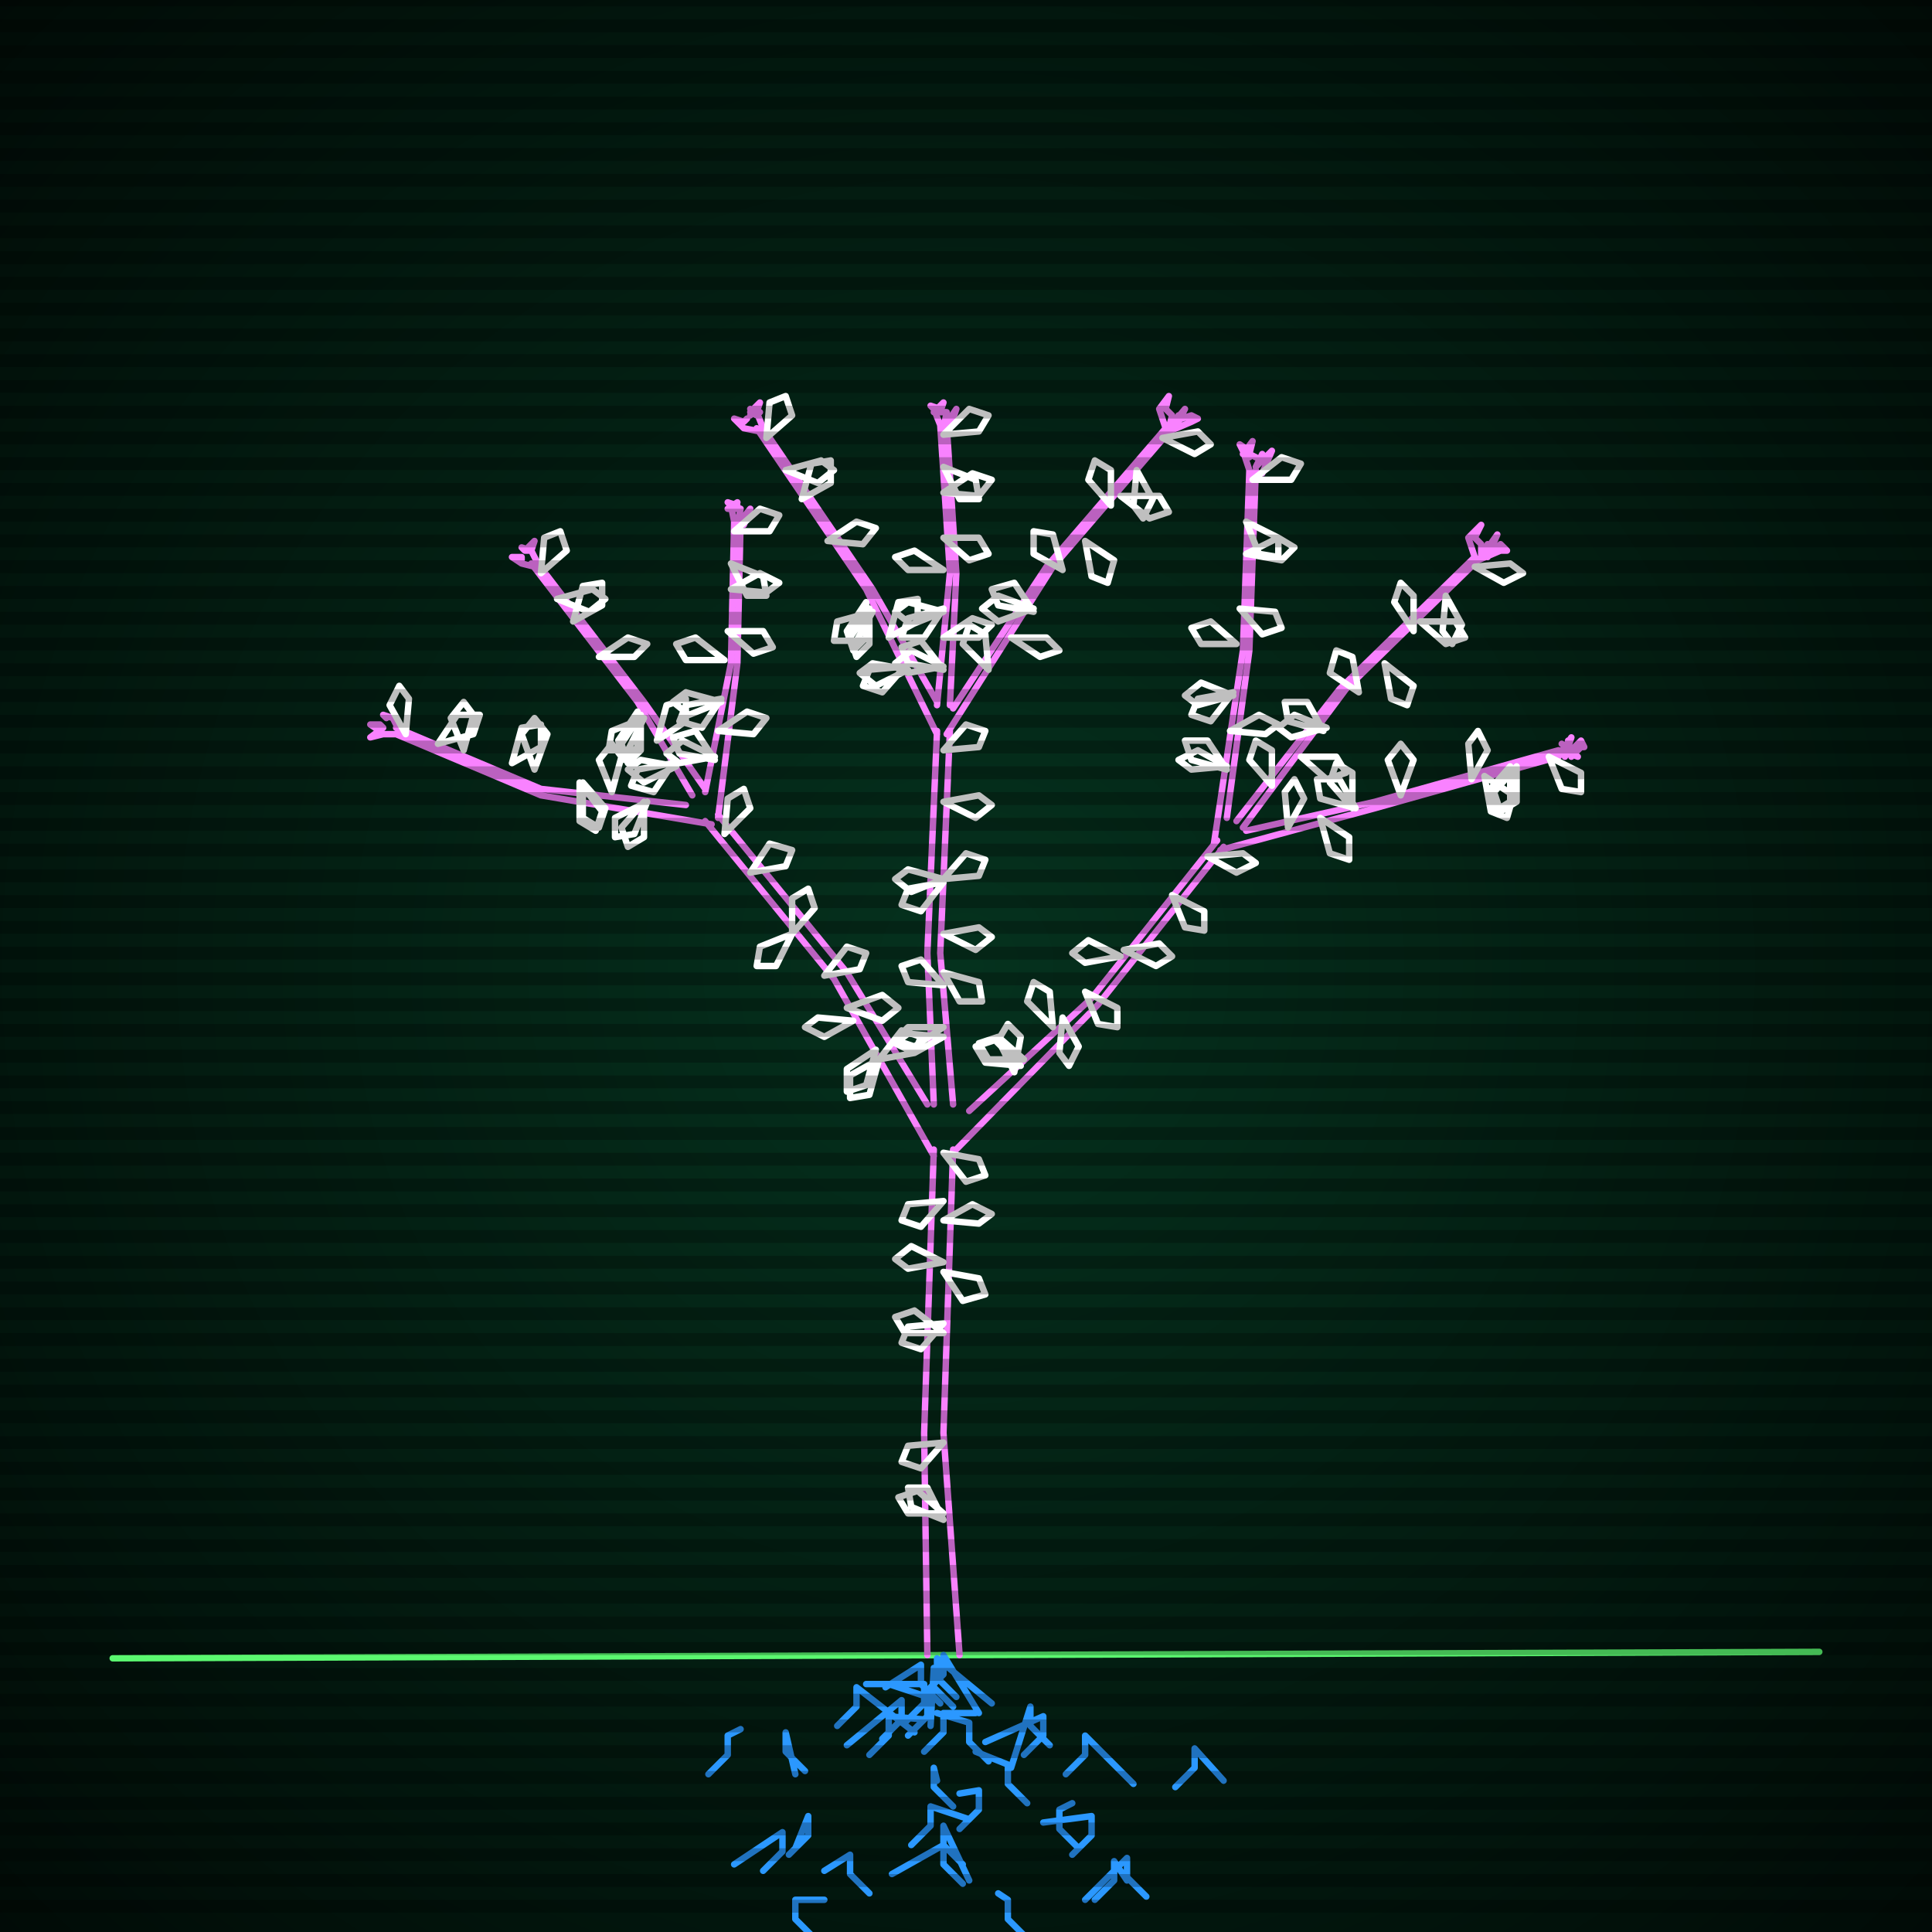
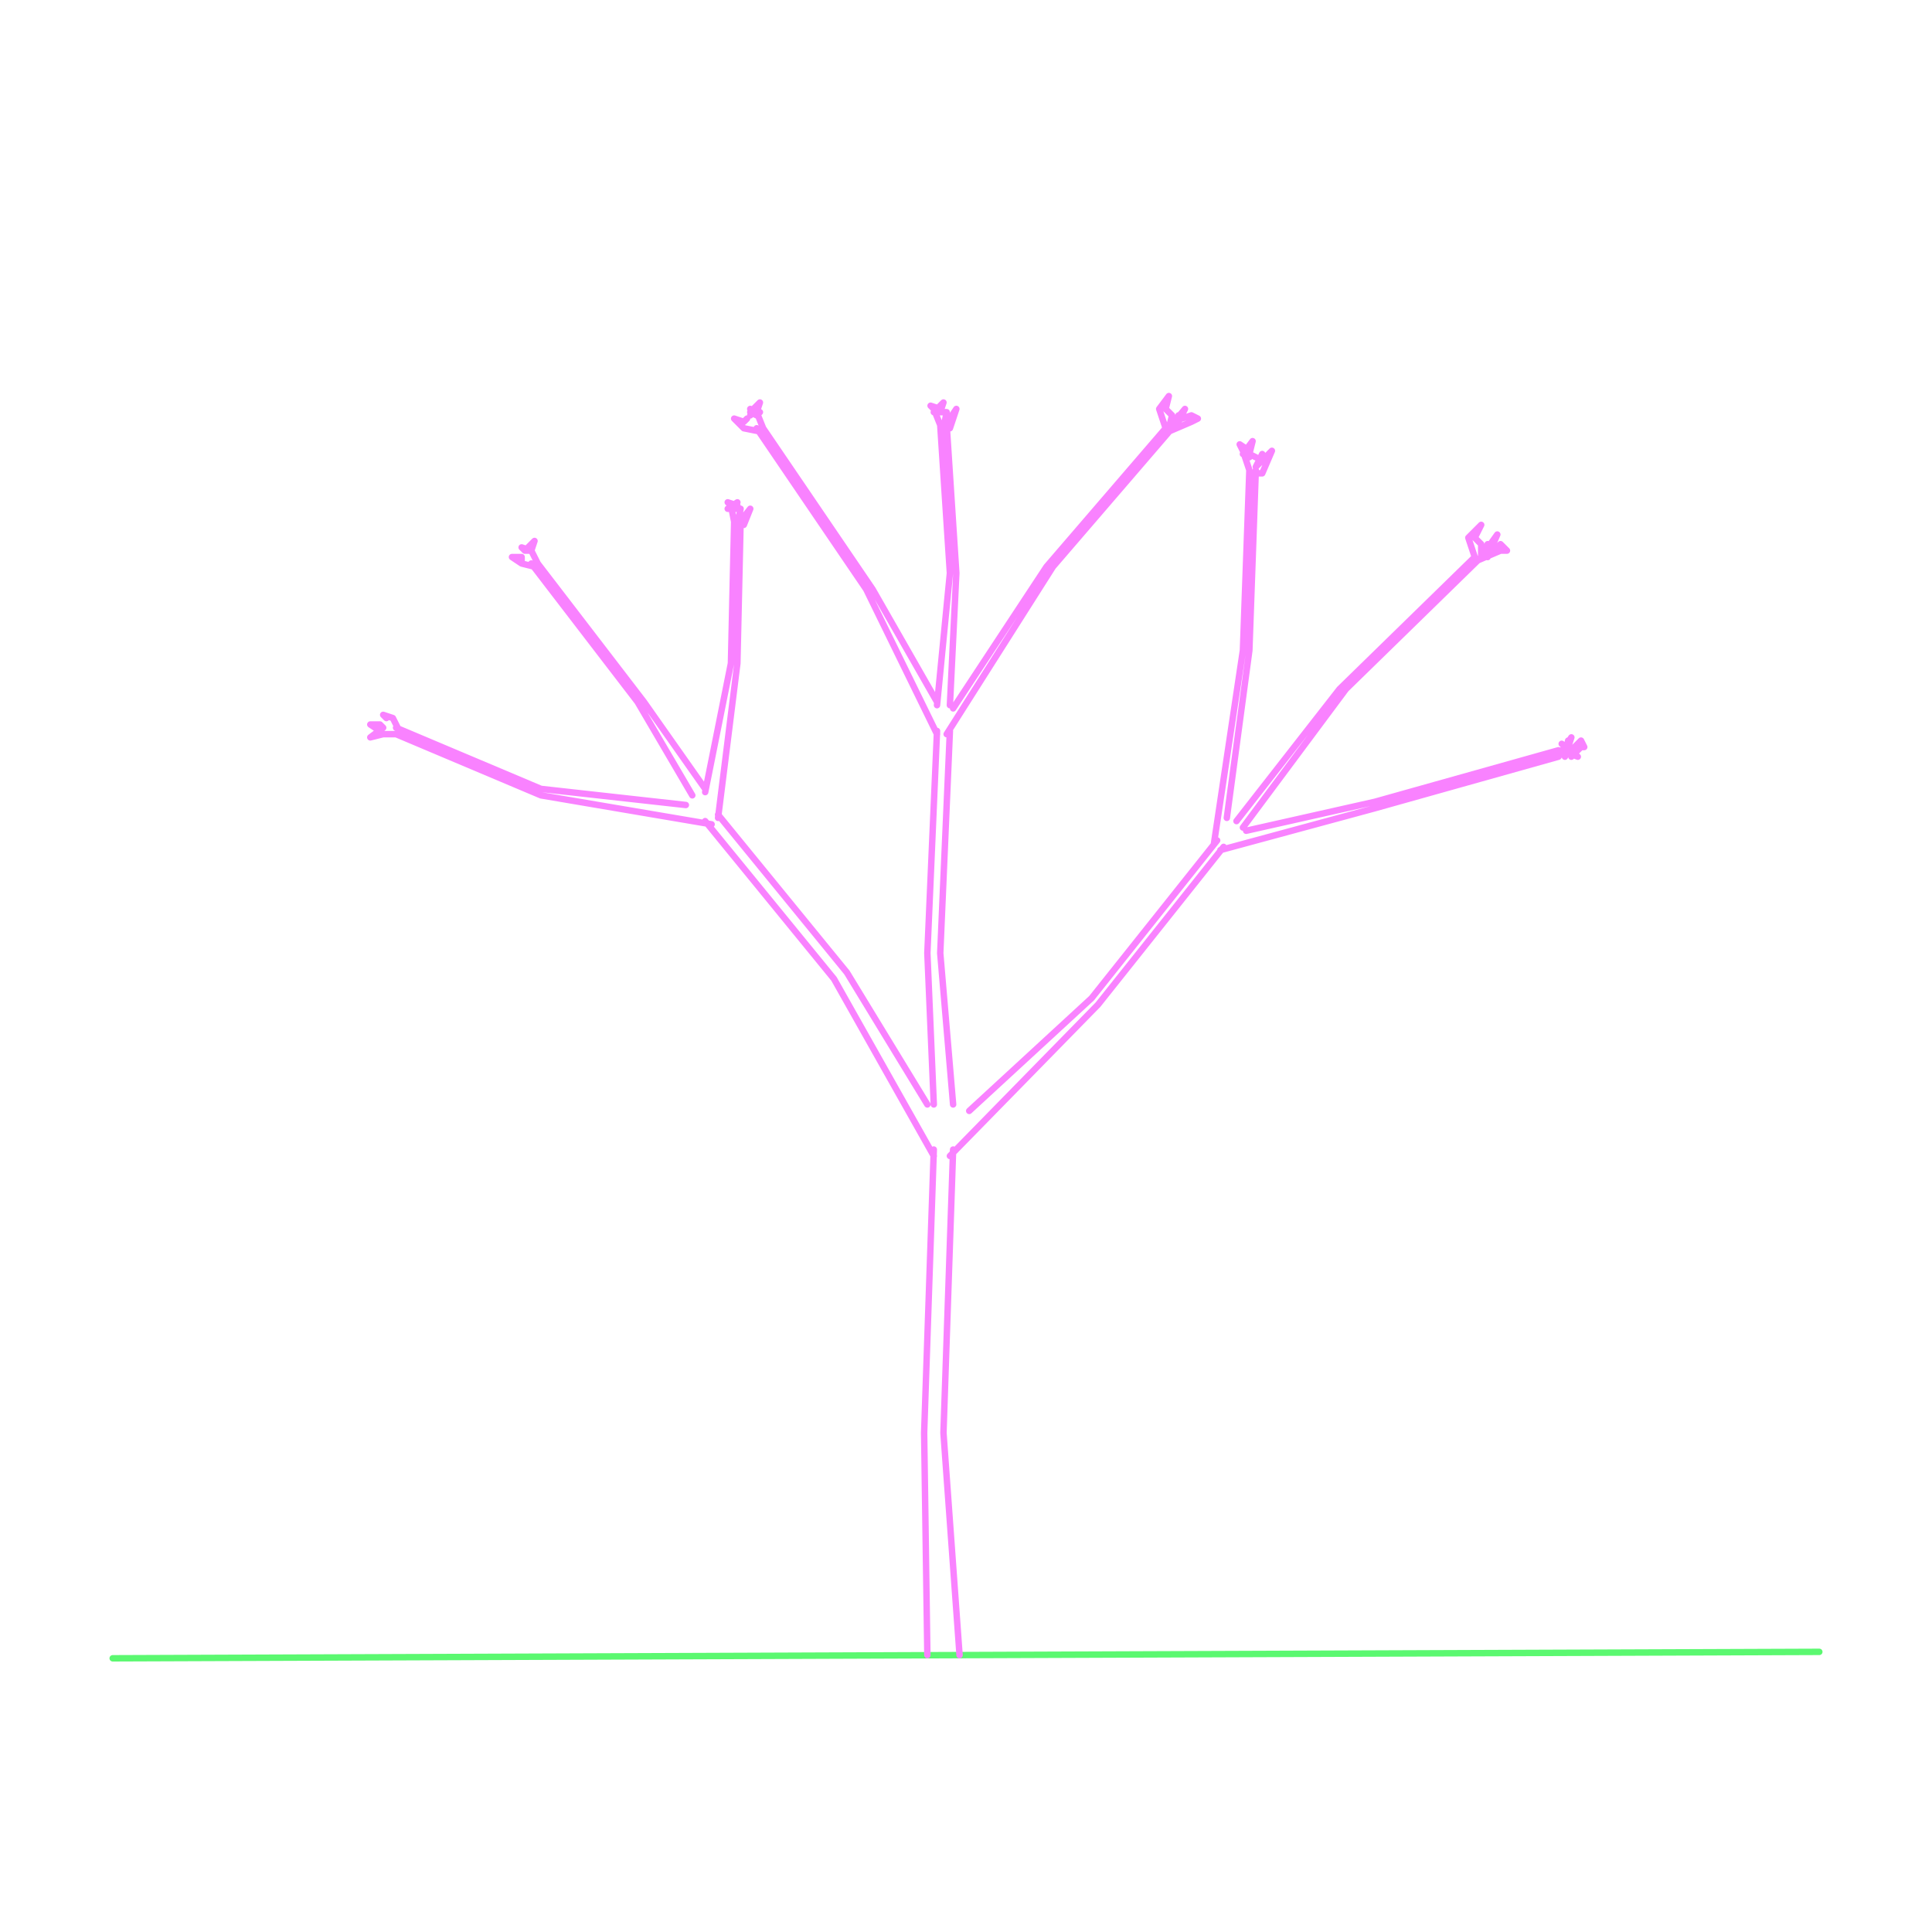
<svg xmlns="http://www.w3.org/2000/svg" width="600" height="600">
  <style>
                @keyframes glow {0 % {opacity: 0.6;}
                3% {opacity: 0.9;} 30% {opacity: 0.6} 70% {opacity: 0.9}}
    
                .flicker {
                animation: glow 3s linear infinite alternate;
                animation-duration: 1.1s;
                animation-delay: 1.7s;
            }
    
    
            </style>
  <defs>
    <radialGradient id="screenGradient" r="100%">
      <stop offset="0%" stop-color="#05321e" />
      <stop offset="90%" stop-color="black" />
    </radialGradient>
  </defs>
-   <rect fill="black" width="600" height="600" />
-   <rect className="flicker" fill="url(#screenGradient)" width="600" height="600" />
  <path id="ground-path" className="flicker" style="fill: none;stroke: #5bf870;stroke-width:2px;stroke-linecap:round;stroke-linejoin:round;stroke-miterlimit:4;stroke-dasharray:none" d="M 35 515 L 565 513 " />
  <path id="branch-path" className="flicker" style="fill: none;stroke: #f982ff;stroke-width:2px;stroke-linecap:round;stroke-linejoin:round;stroke-miterlimit:4;stroke-dasharray:none" d="M 288 514 L 287 445 L 290 357 M 296 357 L 293 445 L 298 514 M 290 359 L 259 304 L 219 255 M 223 253 L 263 302 L 288 343 M 221 256 L 168 247 L 123 228 M 123 226 L 168 245 L 213 250 M 123 228 L 119 228 L 115 229 L 119 226 L 119 226 M 119 228 L 118 227 L 115 225 L 118 225 L 119 226 M 120 223 L 120 223 L 119 222 L 122 223 L 124 227 M 215 247 L 198 218 L 165 175 M 167 175 L 200 218 L 219 245 M 166 176 L 162 175 L 159 173 L 162 173 L 162 174 M 163 171 L 163 171 L 162 170 L 165 171 L 165 171 M 165 171 L 163 171 L 166 168 L 165 171 L 167 175 M 219 246 L 227 206 L 228 162 M 230 162 L 229 206 L 223 254 M 228 162 L 227 157 L 226 156 L 229 157 L 228 158 M 228 158 L 226 158 L 229 156 L 228 158 L 230 158 M 230 158 L 229 163 L 233 158 L 231 163 L 230 162 M 290 343 L 288 296 L 291 227 M 295 227 L 292 296 L 296 343 M 291 228 L 269 183 L 235 133 M 237 133 L 271 183 L 291 218 M 236 134 L 231 133 L 228 130 L 231 131 L 232 130 M 233 129 L 234 128 L 233 127 L 236 128 L 235 129 M 235 129 L 233 128 L 236 125 L 235 128 L 237 133 M 291 219 L 295 178 L 292 132 M 294 132 L 297 178 L 295 219 M 292 132 L 290 127 L 289 126 L 292 127 L 292 128 M 292 128 L 290 128 L 293 125 L 292 128 L 294 128 M 294 128 L 293 133 L 297 127 L 295 133 L 294 132 M 296 220 L 325 176 L 362 133 M 364 133 L 327 176 L 294 228 M 362 133 L 360 127 L 363 123 L 362 127 L 364 129 M 364 129 L 363 133 L 368 127 L 365 133 L 366 129 M 367 130 L 370 129 L 372 130 L 370 131 L 363 134 M 301 345 L 339 310 L 378 261 M 380 263 L 341 312 L 295 359 M 377 262 L 386 202 L 388 146 M 390 146 L 388 202 L 381 254 M 388 146 L 386 140 L 385 138 L 388 140 L 388 142 M 388 142 L 386 141 L 389 137 L 388 141 L 390 142 M 392 141 L 390 145 L 395 140 L 392 147 L 390 147 M 384 255 L 416 214 L 458 173 M 460 173 L 418 214 L 386 257 M 458 173 L 456 167 L 460 163 L 458 167 L 460 169 M 460 169 L 460 173 L 465 166 L 462 173 L 462 169 M 463 172 L 466 169 L 468 171 L 466 171 L 459 174 M 387 258 L 427 249 L 484 233 M 484 235 L 427 251 L 379 264 M 483 234 L 484 235 L 488 229 L 486 235 L 487 230 M 488 233 L 491 230 L 492 232 L 491 232 L 488 235 M 488 233 L 485 231 L 490 235 L 485 233 L 484 235 " />
-   <path id="leaf-path" className="flicker" style="fill: none;stroke: #ffffff;stroke-width:2px;stroke-linecap:round;stroke-linejoin:round;stroke-miterlimit:4;stroke-dasharray:none" d="M 293 411 L 286 419 L 280 417 L 282 412 L 293 411 M 293 472 L 283 468 L 282 462 L 288 462 L 293 472 M 293 358 L 304 360 L 306 365 L 300 367 L 293 358 M 293 379 L 302 374 L 308 377 L 304 380 L 293 379 M 293 448 L 286 456 L 280 454 L 282 449 L 293 448 M 293 470 L 282 470 L 279 465 L 285 463 L 293 470 M 293 392 L 282 394 L 278 391 L 283 387 L 293 392 M 293 414 L 281 414 L 278 409 L 284 407 L 293 414 M 293 395 L 304 397 L 306 402 L 299 404 L 293 395 M 293 373 L 286 381 L 280 379 L 282 374 L 293 373 M 273 329 L 280 320 L 286 322 L 284 327 L 273 329 M 246 290 L 241 300 L 235 300 L 236 294 L 246 290 M 256 303 L 263 294 L 269 296 L 267 301 L 256 303 M 246 290 L 246 279 L 251 276 L 253 282 L 246 290 M 273 329 L 270 340 L 264 341 L 264 334 L 273 329 M 263 313 L 274 309 L 279 313 L 274 317 L 263 313 M 225 259 L 226 248 L 231 245 L 233 251 L 225 259 M 272 326 L 269 337 L 263 339 L 263 332 L 272 326 M 265 317 L 256 322 L 250 319 L 254 316 L 265 317 M 233 271 L 239 262 L 246 264 L 244 269 L 233 271 M 166 239 L 162 228 L 166 223 L 170 228 L 166 239 M 180 243 L 187 252 L 185 258 L 180 255 L 180 243 M 200 249 L 200 260 L 195 263 L 193 257 L 200 249 M 159 237 L 162 226 L 168 225 L 168 232 L 159 237 M 144 233 L 140 223 L 144 218 L 147 222 L 144 233 M 181 243 L 188 251 L 186 257 L 181 254 L 181 243 M 201 249 L 197 259 L 191 260 L 191 254 L 201 249 M 136 231 L 142 222 L 149 222 L 147 228 L 136 231 M 126 228 L 121 219 L 124 213 L 127 217 L 126 228 M 190 246 L 186 236 L 190 231 L 193 235 L 190 246 M 198 221 L 198 232 L 194 236 L 192 230 L 198 221 M 209 237 L 203 246 L 196 244 L 198 239 L 209 237 M 186 204 L 195 198 L 201 200 L 197 204 L 186 204 M 178 193 L 181 182 L 187 181 L 187 188 L 178 193 M 199 222 L 199 233 L 195 237 L 193 231 L 199 222 M 210 238 L 200 243 L 195 239 L 199 236 L 210 238 M 173 186 L 184 183 L 188 186 L 183 190 L 173 186 M 168 178 L 169 167 L 174 165 L 176 171 L 168 178 M 204 230 L 207 219 L 213 217 L 213 224 L 204 230 M 200 223 L 195 233 L 189 233 L 190 227 L 200 223 M 222 235 L 211 237 L 207 234 L 212 230 L 222 235 M 226 196 L 237 196 L 240 201 L 234 203 L 226 196 M 227 183 L 236 178 L 242 181 L 238 184 L 227 183 M 224 217 L 218 226 L 211 224 L 213 219 L 224 217 M 222 236 L 211 234 L 209 229 L 216 227 L 222 236 M 227 175 L 237 179 L 238 185 L 232 185 L 227 175 M 228 165 L 236 158 L 242 160 L 239 165 L 228 165 M 223 227 L 232 221 L 238 223 L 234 228 L 223 227 M 224 218 L 214 222 L 209 218 L 213 215 L 224 218 M 225 205 L 213 205 L 210 200 L 216 198 L 225 205 M 293 273 L 283 277 L 278 273 L 282 270 L 293 273 M 293 290 L 304 288 L 308 291 L 303 295 L 293 290 M 293 273 L 300 265 L 306 267 L 304 272 L 293 273 M 293 322 L 284 327 L 278 324 L 282 321 L 293 322 M 293 302 L 304 305 L 305 311 L 298 311 L 293 302 M 293 233 L 300 225 L 306 227 L 304 232 L 293 233 M 293 319 L 284 325 L 278 323 L 282 319 L 293 319 M 293 306 L 282 305 L 280 300 L 286 298 L 293 306 M 293 249 L 304 247 L 308 250 L 303 254 L 293 249 M 293 274 L 286 283 L 280 281 L 282 276 L 293 274 M 269 187 L 269 198 L 265 202 L 263 196 L 269 187 M 281 207 L 274 215 L 268 213 L 270 208 L 281 207 M 257 168 L 266 162 L 272 164 L 268 169 L 257 168 M 249 155 L 252 144 L 258 143 L 258 150 L 249 155 M 270 189 L 270 200 L 266 204 L 264 198 L 270 189 M 282 208 L 272 213 L 267 209 L 271 206 L 282 208 M 244 146 L 255 143 L 259 146 L 254 150 L 244 146 M 238 136 L 239 125 L 244 123 L 246 129 L 238 136 M 276 198 L 279 187 L 285 186 L 285 193 L 276 198 M 271 190 L 266 199 L 259 199 L 260 193 L 271 190 M 293 207 L 282 209 L 278 206 L 283 202 L 293 207 M 293 167 L 304 167 L 307 172 L 301 174 L 293 167 M 293 153 L 302 147 L 308 149 L 304 154 L 293 153 M 293 189 L 287 198 L 280 198 L 282 192 L 293 189 M 293 208 L 282 206 L 280 201 L 286 199 L 293 208 M 293 145 L 303 149 L 304 155 L 298 155 L 293 145 M 293 135 L 301 127 L 307 129 L 304 134 L 293 135 M 293 198 L 302 192 L 308 194 L 304 198 L 293 198 M 293 190 L 283 194 L 278 190 L 282 187 L 293 190 M 293 177 L 282 177 L 278 173 L 284 171 L 293 177 M 337 168 L 346 174 L 344 181 L 339 179 L 337 168 M 348 154 L 360 154 L 363 159 L 357 161 L 348 154 M 321 189 L 310 193 L 305 189 L 310 185 L 321 189 M 307 208 L 299 200 L 301 194 L 306 197 L 307 208 M 353 146 L 358 155 L 355 161 L 352 157 L 353 146 M 361 136 L 372 134 L 376 138 L 371 141 L 361 136 M 314 198 L 325 198 L 329 202 L 323 204 L 314 198 M 321 190 L 310 188 L 308 183 L 315 181 L 321 190 M 330 177 L 321 172 L 321 165 L 327 166 L 330 177 M 345 157 L 338 149 L 340 143 L 345 146 L 345 157 M 337 308 L 347 313 L 347 319 L 341 318 L 337 308 M 349 295 L 360 293 L 364 297 L 359 300 L 349 295 M 317 331 L 306 330 L 303 325 L 309 323 L 317 331 M 330 316 L 335 325 L 332 331 L 329 327 L 330 316 M 375 266 L 386 265 L 390 268 L 384 271 L 375 266 M 318 329 L 307 329 L 304 324 L 310 322 L 318 329 M 327 319 L 319 311 L 321 305 L 326 308 L 327 319 M 364 278 L 374 283 L 374 289 L 368 288 L 364 278 M 348 297 L 337 299 L 333 296 L 338 292 L 348 297 M 315 333 L 310 323 L 313 318 L 317 322 L 315 333 M 381 238 L 370 239 L 366 236 L 372 233 L 381 238 M 385 189 L 396 190 L 398 195 L 392 197 L 385 189 M 387 172 L 397 167 L 402 170 L 398 174 L 387 172 M 383 215 L 376 224 L 370 222 L 372 217 L 383 215 M 381 239 L 370 236 L 368 230 L 375 230 L 381 239 M 387 162 L 397 167 L 397 173 L 391 172 L 387 162 M 389 149 L 398 142 L 404 144 L 401 149 L 389 149 M 382 227 L 391 222 L 397 225 L 393 228 L 382 227 M 383 216 L 372 219 L 368 216 L 373 212 L 383 216 M 384 200 L 373 200 L 370 195 L 376 193 L 384 200 M 430 206 L 439 213 L 437 219 L 432 217 L 430 206 M 441 193 L 452 193 L 455 198 L 449 200 L 441 193 M 412 226 L 401 229 L 397 226 L 402 222 L 412 226 M 395 244 L 388 236 L 390 230 L 395 233 L 395 244 M 449 185 L 454 194 L 451 200 L 448 196 L 449 185 M 458 176 L 469 175 L 473 178 L 467 181 L 458 176 M 404 235 L 415 235 L 418 240 L 412 242 L 404 235 M 411 227 L 400 224 L 399 218 L 406 218 L 411 227 M 422 215 L 413 209 L 415 202 L 420 204 L 422 215 M 439 196 L 433 187 L 435 181 L 439 185 L 439 196 M 461 241 L 470 247 L 468 254 L 463 252 L 461 241 M 421 251 L 410 248 L 409 242 L 416 242 L 421 251 M 400 257 L 399 246 L 402 242 L 405 248 L 400 257 M 469 238 L 469 249 L 464 252 L 462 246 L 469 238 M 481 235 L 491 240 L 491 246 L 485 245 L 481 235 M 410 254 L 419 260 L 419 267 L 413 265 L 410 254 M 420 251 L 413 243 L 415 237 L 420 240 L 420 251 M 435 247 L 431 236 L 435 231 L 439 236 L 435 247 M 457 242 L 456 231 L 459 227 L 462 233 L 457 242 M 471 238 L 471 249 L 466 252 L 464 246 L 471 238 " />
-   <path id="root-path" className="flicker" style="fill: none;stroke: #2b98ff;stroke-width:2px;stroke-linecap:round;stroke-linejoin:round;stroke-miterlimit:4;stroke-dasharray:none" d="M 304 532 L 293 514 L 293 520 L 287 526 M 308 529 L 291 515 L 291 521 L 297 527 M 289 536 L 290 518 L 290 524 L 296 530 M 275 524 L 286 517 L 286 523 L 292 529 M 269 523 L 287 523 L 287 529 L 281 535 M 276 523 L 288 527 L 288 533 L 282 539 M 303 532 L 293 532 L 293 538 L 287 544 M 263 542 L 280 528 L 280 534 L 274 540 M 291 532 L 301 535 L 301 541 L 307 547 M 287 534 L 276 533 L 276 539 L 270 545 M 284 538 L 266 524 L 266 530 L 260 536 M 314 549 L 320 530 L 320 536 L 326 542 M 291 553 L 290 549 L 290 555 L 296 561 M 306 541 L 324 533 L 324 539 L 318 545 M 303 544 L 313 548 L 313 554 L 319 560 M 298 557 L 304 556 L 304 562 L 298 568 M 301 565 L 289 561 L 289 567 L 283 573 M 352 554 L 337 539 L 337 545 L 331 551 M 301 584 L 293 567 L 293 573 L 299 579 M 247 551 L 244 538 L 244 544 L 250 550 M 277 582 L 293 573 L 293 579 L 299 585 M 333 560 L 329 562 L 329 568 L 335 574 M 247 574 L 251 564 L 251 570 L 245 576 M 256 581 L 264 576 L 264 582 L 270 588 M 324 566 L 339 564 L 339 570 L 333 576 M 230 537 L 226 539 L 226 545 L 220 551 M 228 579 L 243 569 L 243 575 L 237 581 M 310 588 L 313 590 L 313 596 L 319 602 M 350 584 L 346 578 L 346 584 L 340 590 M 380 553 L 371 543 L 371 549 L 365 555 M 337 590 L 350 577 L 350 583 L 356 589 M 256 590 L 247 590 L 247 596 L 253 602 " />
  <g id="stripes">
-     <path id="stripe-path" style="stroke: rgba(0, 0, 0, 0.25);stroke-width:4px;" d="M 0,0 L 600,0 M 0,8 L 600,8 M 0,16 L 600,16 M 0,24 L 600,24 M 0,32 L 600,32 M 0,40 L 600,40 M 0,48 L 600,48 M 0,56 L 600,56 M 0,64 L 600,64 M 0,72 L 600,72 M 0,80 L 600,80 M 0,88 L 600,88 M 0,96 L 600,96 M 0,104 L 600,104 M 0,112 L 600,112 M 0,120 L 600,120 M 0,128 L 600,128 M 0,136 L 600,136 M 0,144 L 600,144 M 0,152 L 600,152 M 0,160 L 600,160 M 0,168 L 600,168 M 0,176 L 600,176 M 0,184 L 600,184 M 0,192 L 600,192 M 0,200 L 600,200 M 0,208 L 600,208 M 0,216 L 600,216 M 0,224 L 600,224 M 0,232 L 600,232 M 0,240 L 600,240 M 0,248 L 600,248 M 0,256 L 600,256 M 0,264 L 600,264 M 0,272 L 600,272 M 0,280 L 600,280 M 0,288 L 600,288 M 0,296 L 600,296 M 0,304 L 600,304 M 0,312 L 600,312 M 0,320 L 600,320 M 0,328 L 600,328 M 0,336 L 600,336 M 0,344 L 600,344 M 0,352 L 600,352 M 0,360 L 600,360 M 0,368 L 600,368 M 0,376 L 600,376 M 0,384 L 600,384 M 0,392 L 600,392 M 0,400 L 600,400 M 0,408 L 600,408 M 0,416 L 600,416 M 0,424 L 600,424 M 0,432 L 600,432 M 0,440 L 600,440 M 0,448 L 600,448 M 0,456 L 600,456 M 0,464 L 600,464 M 0,472 L 600,472 M 0,480 L 600,480 M 0,488 L 600,488 M 0,496 L 600,496 M 0,504 L 600,504 M 0,512 L 600,512 M 0,520 L 600,520 M 0,528 L 600,528 M 0,536 L 600,536 M 0,544 L 600,544 M 0,552 L 600,552 M 0,560 L 600,560 M 0,568 L 600,568 M 0,576 L 600,576 M 0,584 L 600,584 M 0,592 L 600,592 z" />
-   </g>
+     </g>
</svg>